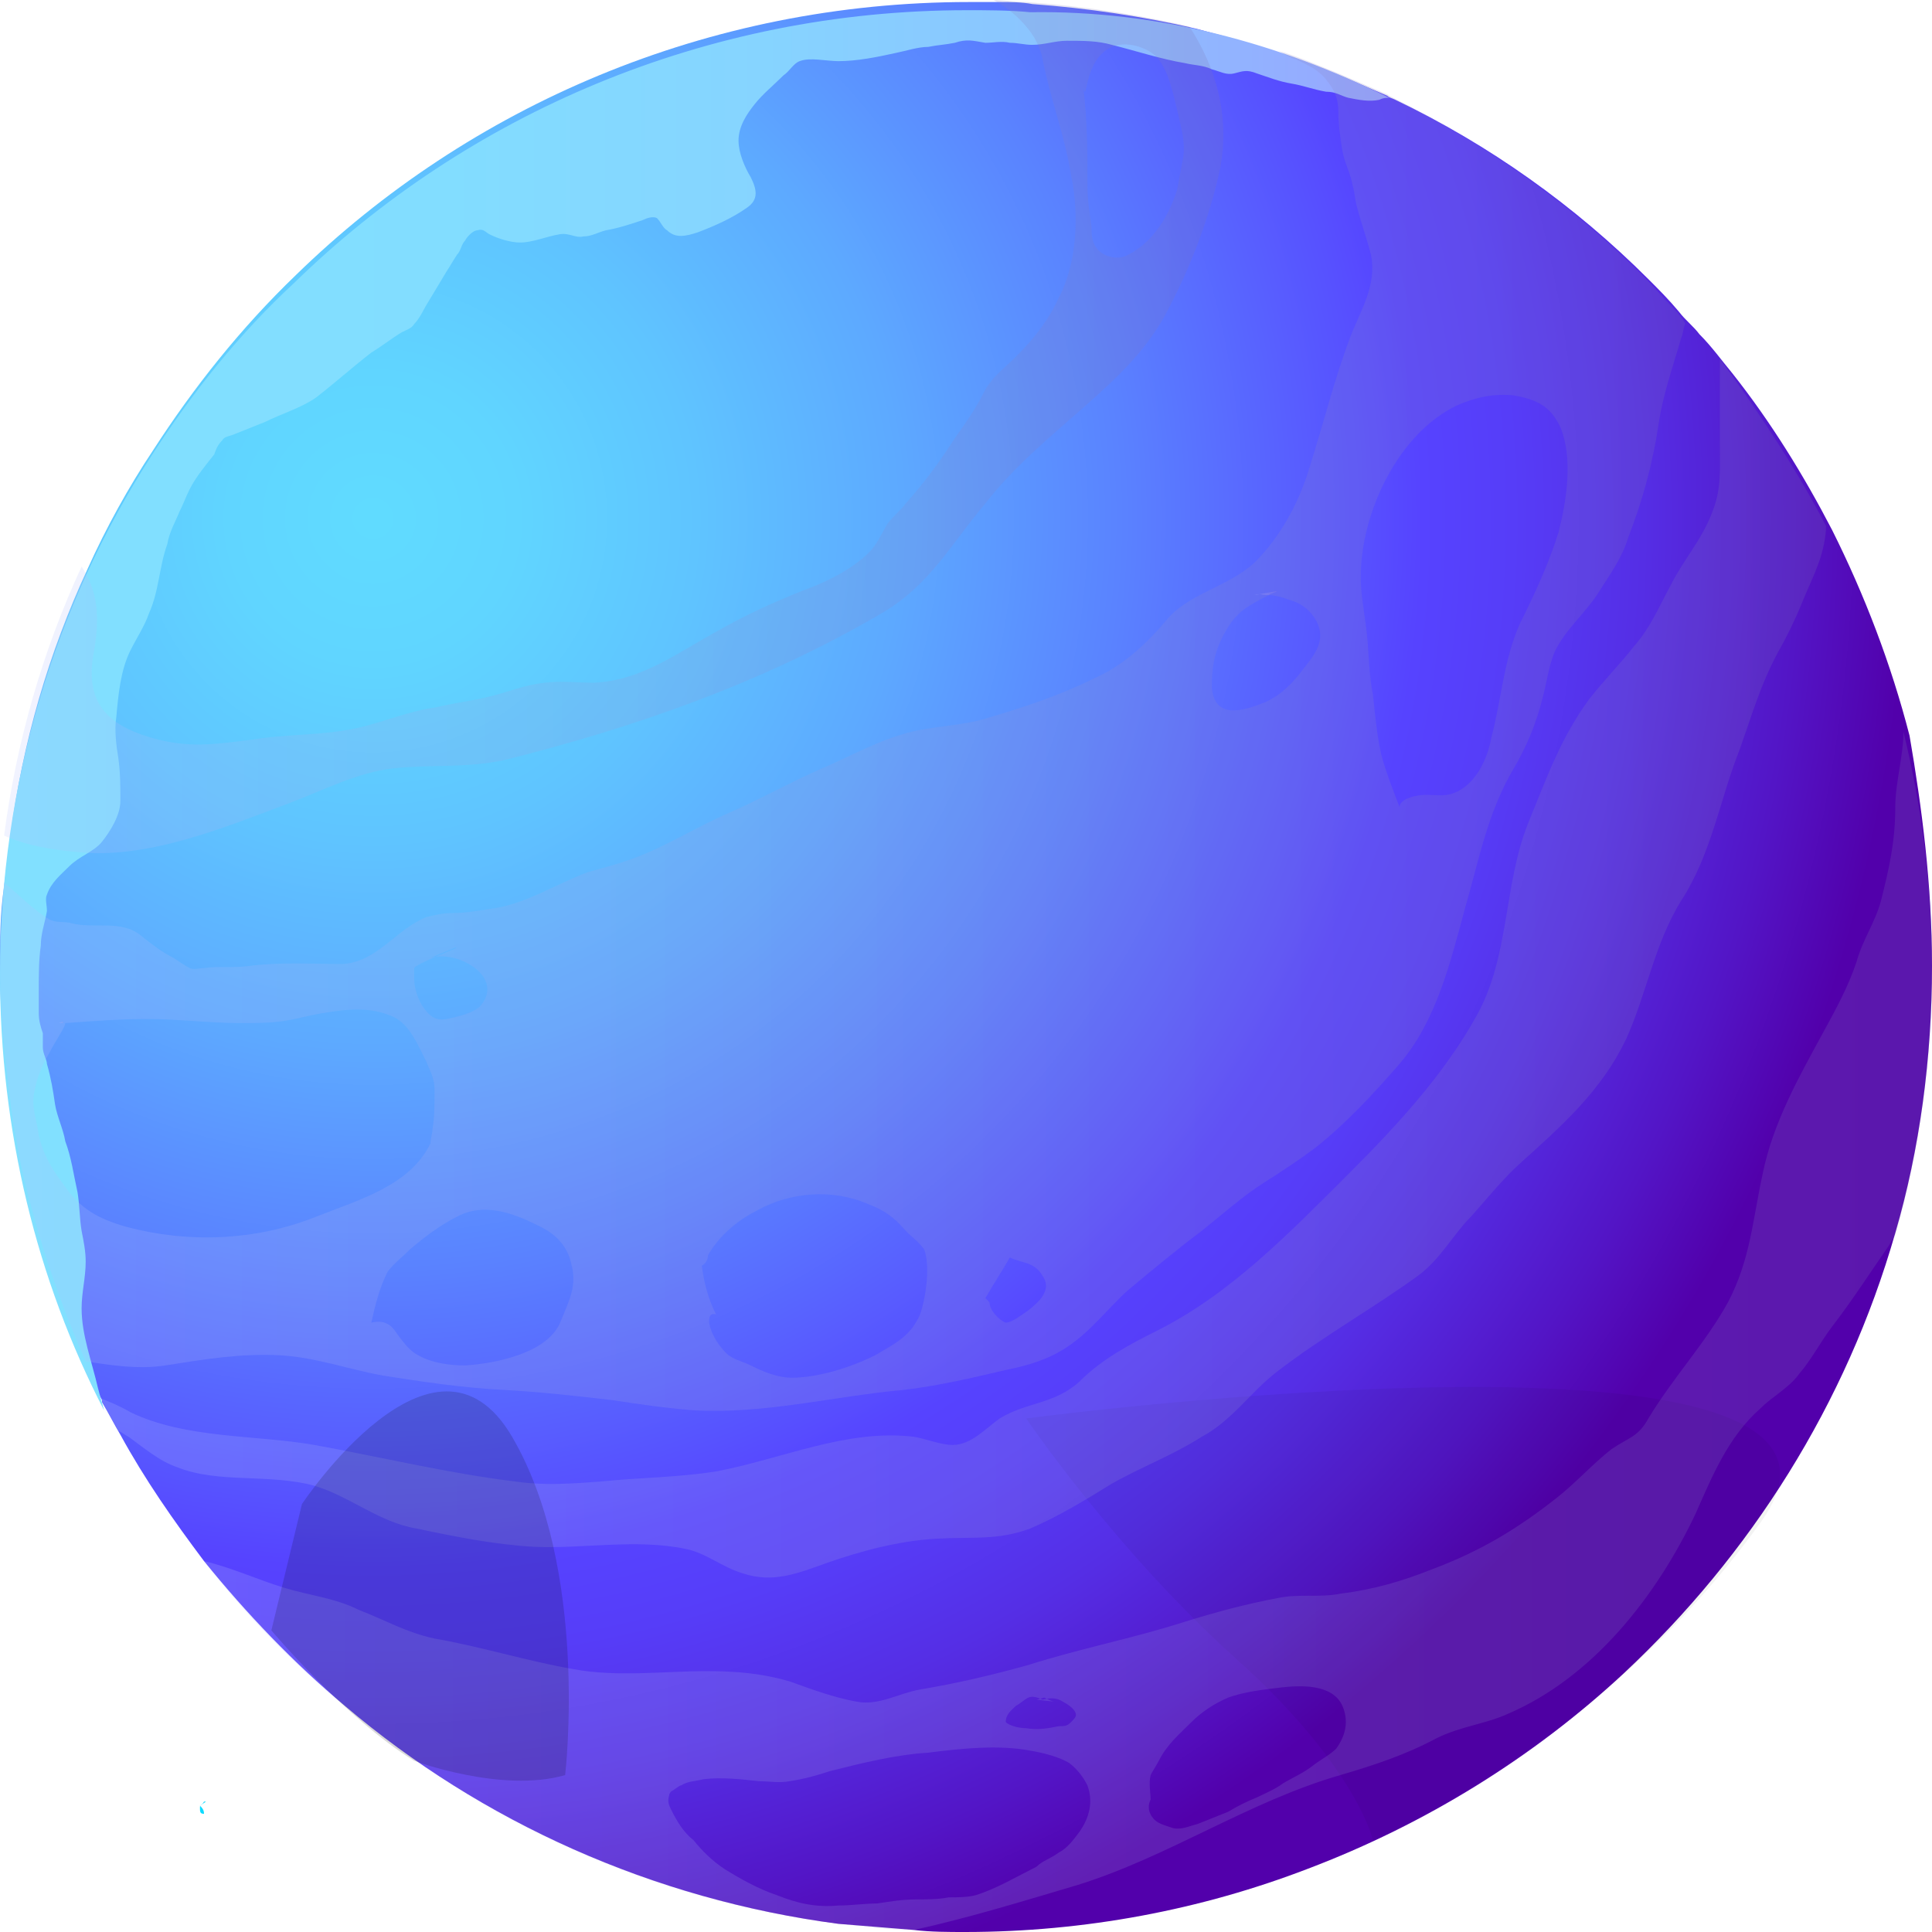
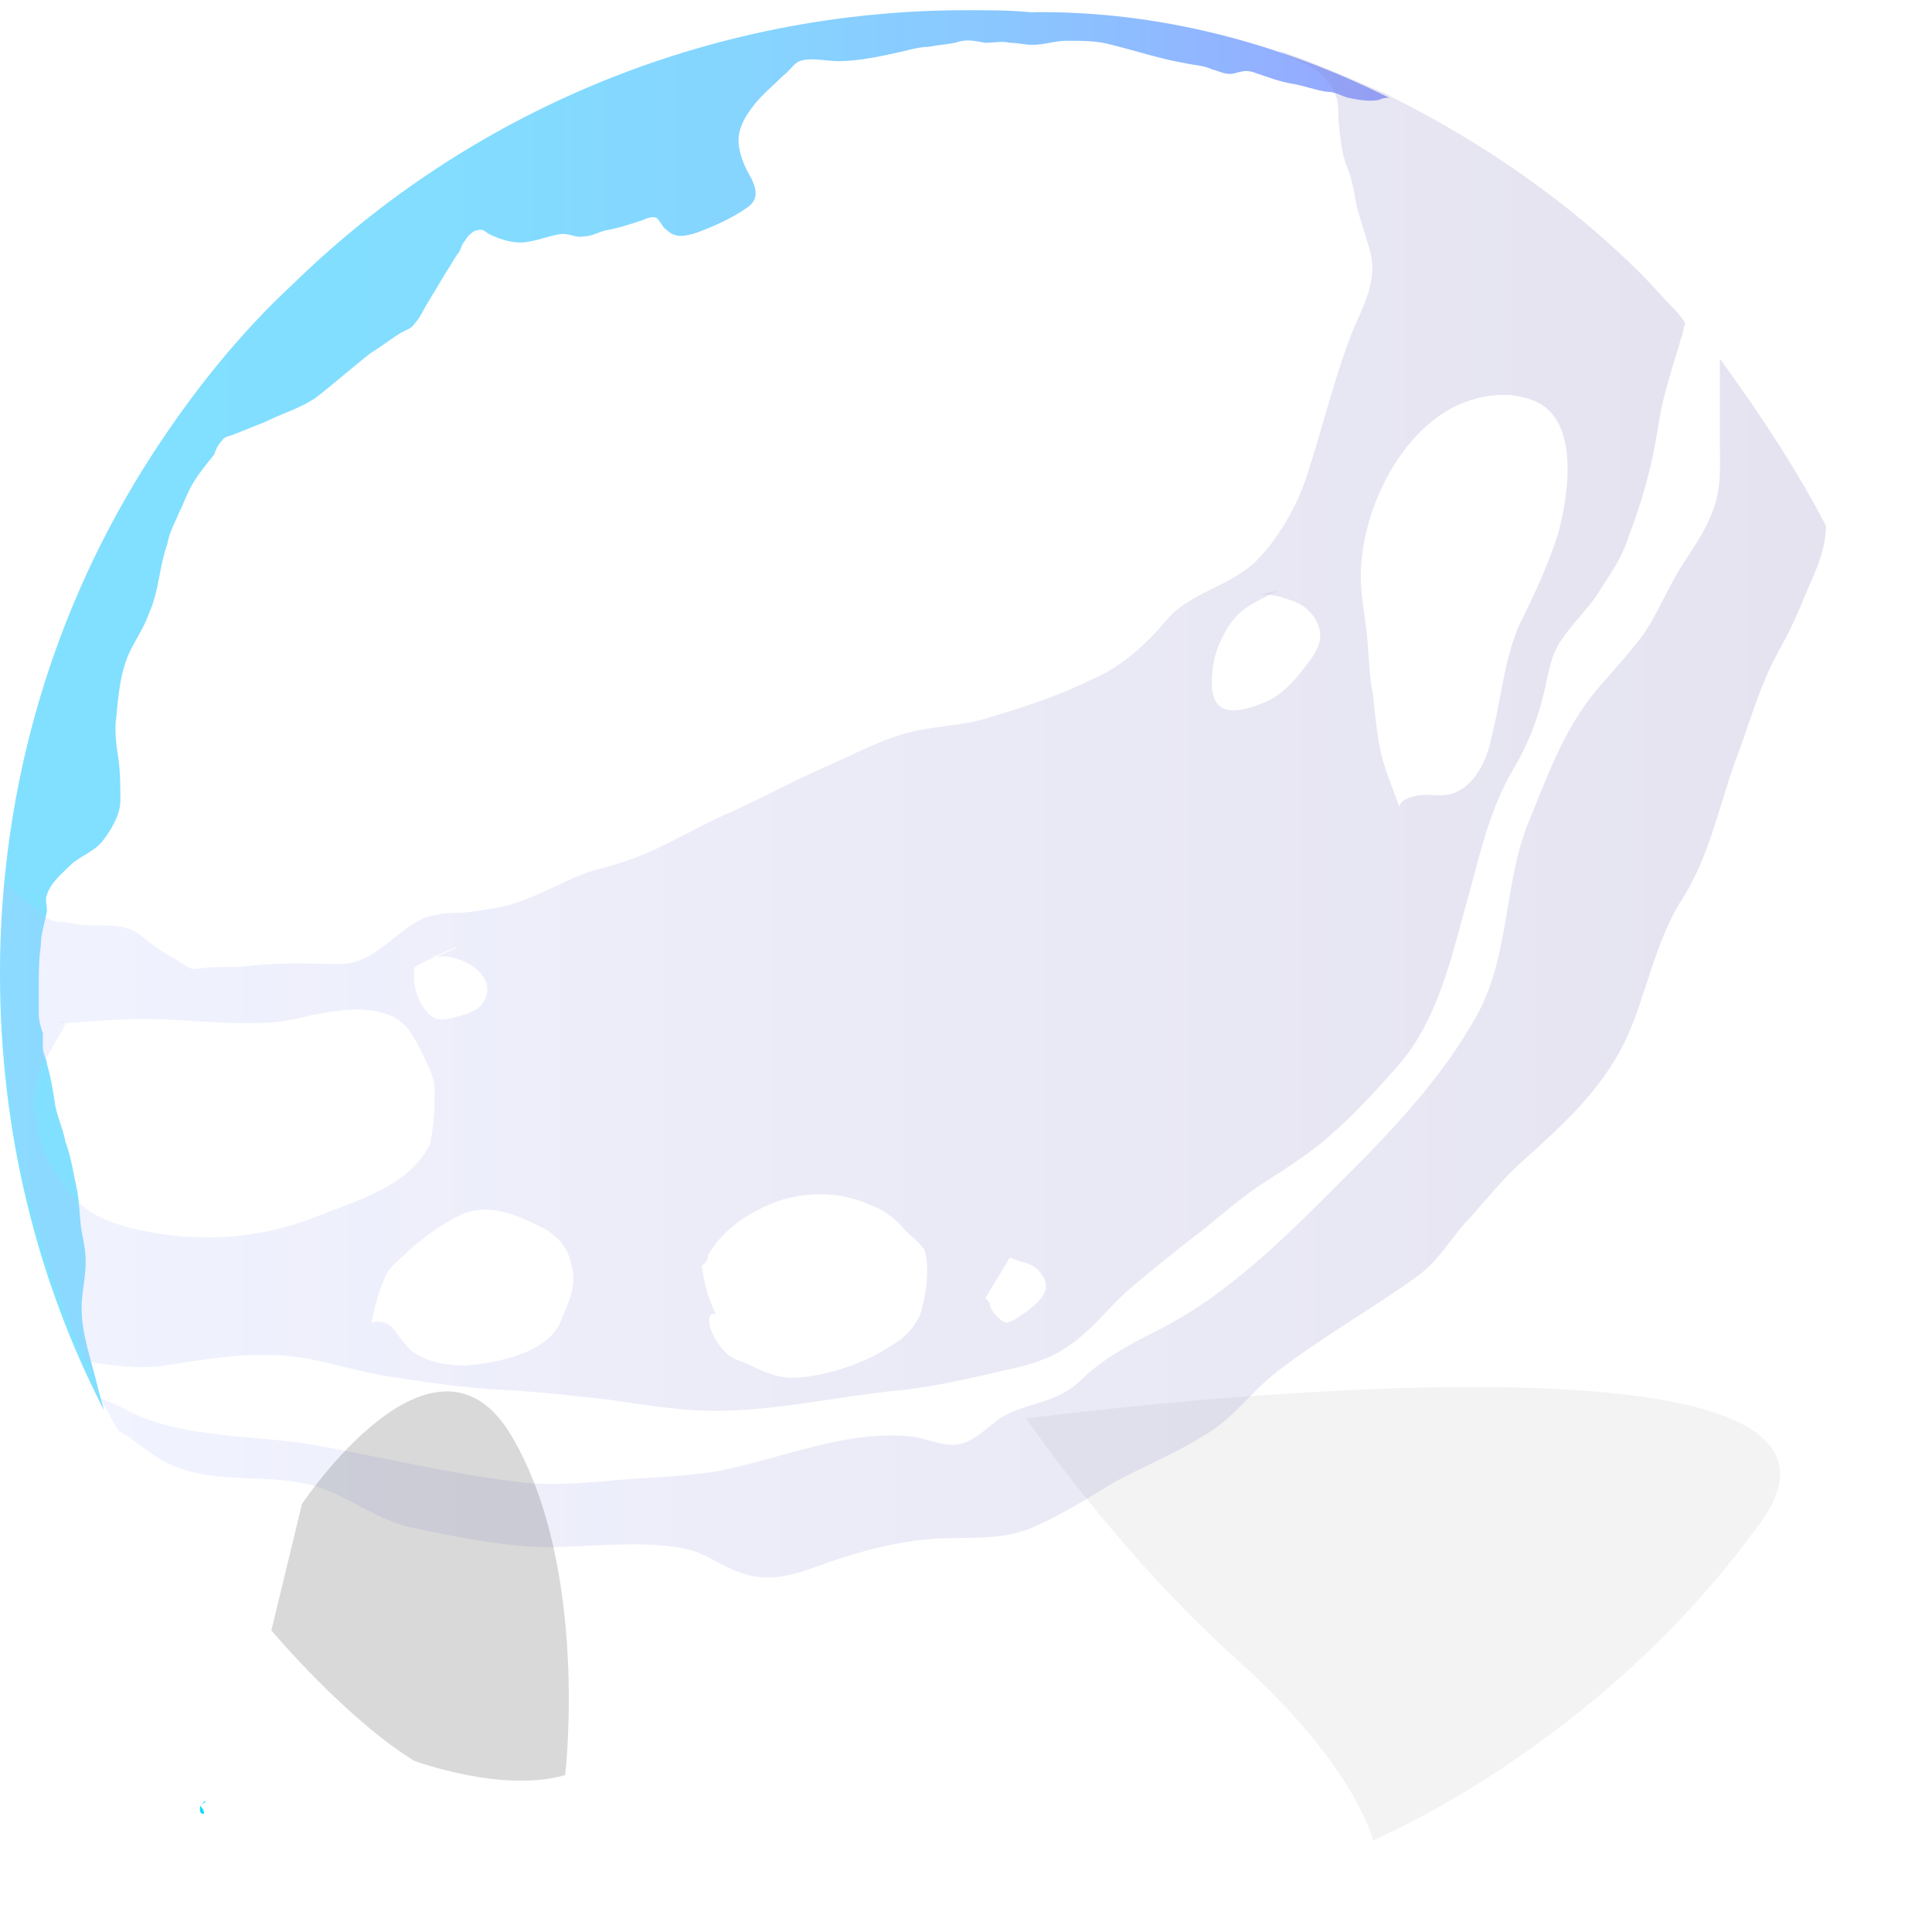
<svg xmlns="http://www.w3.org/2000/svg" width="381" height="381" viewBox="0 0 381 381" fill="none">
-   <path fill-rule="evenodd" clip-rule="evenodd" d="M381 190.499C381 208.585 378.586 226.67 373.758 243.148C364.102 276.908 345.193 306.648 320.249 329.959C302.547 346.437 281.224 359.699 257.889 368.541C236.968 376.579 214.036 381 190.299 381C187.08 381 183.459 381 180.241 380.598C175.413 380.196 170.183 379.794 165.355 379.392C128.743 374.57 94.948 359.297 67.993 336.389C57.934 327.949 48.681 318.303 40.232 307.854C34.197 299.816 28.565 291.778 23.737 282.936C22.53 280.927 21.323 278.515 20.116 276.506C20.116 276.506 20.116 276.506 20.116 276.104C18.909 273.693 17.702 271.683 16.898 269.272C13.679 262.037 10.863 254.401 8.449 246.765C6.839 241.139 5.23 235.512 4.023 229.885C3.219 225.866 2.414 221.847 2.012 217.426C0.805 208.585 0 199.743 0 190.499C0 185.274 -7.36796e-05 180.05 0.805 174.825C1.207 171.61 1.609 168.395 2.012 165.179C4.426 146.29 9.656 128.606 17.3 112.128C20.921 104.09 25.346 96.052 30.174 88.818C38.221 76.359 47.474 64.704 58.337 54.255C92.534 20.897 139.606 0.4 191.104 0.4C193.115 0.4 195.127 0.4 197.138 0.4C199.15 0.4 201.564 0.4 203.575 0.802C214.438 1.606 225.301 3.213 235.761 5.625C241.796 7.232 247.831 8.84 253.464 10.849C257.487 12.055 261.108 13.663 265.131 15.27C267.947 16.476 270.764 17.682 273.58 18.887C273.982 19.289 274.384 19.289 275.189 19.691C293.696 28.533 310.593 40.59 325.077 55.059C327.089 57.068 329.1 59.078 331.112 61.489C332.319 63.096 333.928 64.302 335.135 65.91C337.549 68.321 339.561 71.135 341.572 73.546C349.217 83.192 355.654 93.641 361.286 104.492C367.723 117.353 372.954 131.018 376.574 145.084C378.988 159.151 381 174.423 381 190.499Z" fill="url(#paint0_radial_1_7515)" />
  <path fill-rule="evenodd" clip-rule="evenodd" d="M273.982 19.293C273.177 19.293 272.775 19.293 271.97 19.695C269.959 20.097 267.947 19.695 265.936 19.293C264.326 18.891 263.522 18.087 261.51 18.087C259.096 17.686 257.085 16.882 254.671 16.48C252.257 16.078 250.245 15.274 247.831 14.47C245.819 13.666 245.015 14.068 243.406 14.47C241.796 14.872 240.589 14.068 238.98 13.666C237.371 12.863 235.359 12.863 233.75 12.461C228.922 11.657 224.094 10.049 219.266 8.844C216.45 8.04 213.634 8.04 210.415 8.04C208.001 8.04 205.989 8.844 203.575 8.844C201.966 8.844 200.759 8.442 199.15 8.442C197.541 8.04 195.931 8.442 194.322 8.442C191.908 8.04 190.701 7.638 188.287 8.442C186.276 8.844 185.069 8.844 183.057 9.246C181.045 9.246 178.632 10.049 176.62 10.451C172.999 11.255 168.976 12.059 165.355 12.059C162.941 12.059 159.722 11.255 157.711 12.059C156.504 12.461 155.699 14.068 154.492 14.872C152.48 16.882 150.469 18.489 148.86 20.499C147.25 22.508 145.641 24.92 145.641 27.733C145.641 30.144 146.848 32.958 148.055 34.967C149.262 37.379 149.664 39.388 147.25 40.996C144.434 43.005 140.813 44.613 137.594 45.819C135.181 46.622 133.169 47.024 131.56 45.417C130.755 45.015 130.353 43.809 129.548 43.005C128.743 42.603 127.536 43.005 126.732 43.407C124.318 44.211 121.904 45.015 119.49 45.417C117.881 45.819 116.674 46.622 115.064 46.622C113.455 47.024 112.248 45.819 110.237 46.221C107.823 46.622 105.006 47.828 102.592 47.828C100.581 47.828 98.167 47.024 96.558 46.221C95.753 45.819 95.351 45.015 94.144 45.417C93.339 45.417 92.132 46.622 91.73 47.426C90.925 48.23 90.925 49.436 90.12 50.239C89.316 51.445 88.913 52.249 88.109 53.455C86.902 55.464 85.695 57.474 84.488 59.483C83.683 60.689 82.879 62.698 81.672 63.904C81.269 64.708 80.062 65.11 79.258 65.512C77.246 66.717 75.234 68.325 73.223 69.531C69.602 72.344 65.981 75.559 62.36 78.373C59.544 80.382 55.521 81.588 52.302 83.195C50.29 83.999 48.279 84.803 46.267 85.607C45.462 86.009 44.255 86.009 43.853 86.812C43.049 87.616 42.646 88.42 42.244 89.626C40.635 91.635 38.623 94.047 37.416 96.458C36.611 98.066 36.209 99.271 35.404 100.879C34.6 102.888 33.393 104.898 32.99 107.309C31.381 111.73 31.381 116.553 29.369 120.974C28.565 123.385 26.956 125.797 25.749 128.208C23.737 132.227 23.335 137.05 22.932 141.471C22.53 143.882 22.932 147.098 23.335 149.509C23.737 152.322 23.737 155.136 23.737 157.949C23.737 160.762 21.726 163.977 20.116 165.987C18.507 167.996 15.691 168.8 13.679 170.81C12.07 172.417 10.058 174.025 9.253 176.436C8.851 177.24 9.253 178.446 9.253 179.652C8.851 182.063 8.046 184.072 8.046 186.484C7.644 189.297 7.644 192.11 7.644 195.326C7.644 196.933 7.644 198.139 7.644 199.747C7.644 201.354 8.046 202.56 8.449 203.766C8.449 204.569 8.449 205.775 8.449 206.579C8.449 207.785 9.253 208.99 9.253 209.794C10.058 212.607 10.46 215.019 10.863 217.832C11.265 220.244 12.472 222.655 12.874 225.066C14.081 228.282 14.484 231.497 15.288 235.114C15.691 237.525 15.691 240.339 16.093 242.75C16.495 244.759 16.898 246.769 16.898 248.778C16.898 251.994 16.093 254.807 16.093 258.022C16.093 263.247 18.105 268.472 19.311 273.696C19.714 275.304 20.116 276.51 20.518 278.117C7.242 252.396 0 223.057 0 192.11C0 154.332 10.863 119.366 29.772 90.028C37.818 77.569 47.072 65.914 57.934 55.866C92.132 22.508 139.204 2.011 190.701 2.011C194.724 2.011 199.15 2.011 203.173 2.413C228.117 2.011 252.257 8.442 273.982 19.293Z" fill="url(#paint1_linear_1_7515)" />
  <path opacity="0.1" fill-rule="evenodd" clip-rule="evenodd" d="M202.367 279.723C202.367 279.723 220.069 305.847 243.806 327.147C267.543 348.448 270.762 362.917 270.762 362.917C270.762 362.917 315.42 344.429 347.204 300.22C378.987 256.413 202.367 279.723 202.367 279.723Z" fill="black" fill-opacity="0.5" />
-   <path opacity="0.4" fill-rule="evenodd" clip-rule="evenodd" d="M234.558 5.225C224.098 2.813 213.638 1.206 202.373 0.402C200.361 0.402 197.947 0 195.935 0C200.361 2.411 204.786 6.832 205.591 11.655C207.2 19.693 210.017 26.927 211.224 34.563C212.833 42.2 212.431 51.845 208.81 58.678C206.798 63.098 203.982 66.716 200.361 70.333C197.947 72.744 195.533 74.352 193.924 77.567C192.314 80.782 190.303 83.595 188.291 86.409C185.475 90.83 182.256 95.251 178.635 99.269C177.429 100.877 176.222 101.681 175.015 103.288C173.808 105.298 173.003 107.308 171.394 108.915C167.773 112.532 162.543 114.944 158.117 116.551C152.082 118.963 146.852 121.374 141.219 124.589C133.173 129.01 126.333 134.235 117.08 134.637C113.861 134.637 110.643 134.235 107.424 134.637C103.401 135.039 99.78 136.646 96.159 137.45C92.941 138.254 89.32 138.656 86.101 139.46C80.469 140.263 76.043 142.273 70.813 143.479C63.973 145.086 56.731 144.684 49.49 145.89C43.053 146.694 37.822 147.498 31.385 145.89C21.729 143.479 16.499 139.058 18.511 128.608C19.718 121.776 19.316 116.551 16.097 111.728C8.453 128.206 3.223 146.292 0.809 164.779C5.234 166.789 10.464 167.593 14.89 167.995C28.971 169.602 44.26 163.172 57.134 158.349C63.571 155.937 70.41 152.32 77.652 151.517C85.296 150.713 91.734 151.517 99.378 149.909C125.126 143.479 150.473 134.637 173.808 120.972C183.463 115.346 187.487 107.308 194.326 99.269C199.959 92.035 206.798 86.409 213.638 80.38C220.477 74.352 226.512 68.725 230.535 60.687C234.961 52.247 238.582 42.602 240.593 33.358C242.605 22.908 239.789 13.263 234.558 5.225ZM233.351 30.946C232.949 32.956 232.547 35.367 232.144 37.377C230.535 42.602 227.317 47.826 222.489 50.238C220.477 51.443 217.258 50.639 216.051 48.63C215.247 47.424 215.247 45.817 215.247 44.611C214.845 41.798 214.442 39.386 214.442 36.573C214.442 30.143 214.442 23.712 213.638 17.282C214.442 20.899 213.638 11.655 219.27 9.244C222.086 8.038 226.11 9.244 228.121 11.253C230.535 14.066 231.34 18.487 232.144 21.703C232.949 25.32 233.754 27.731 233.351 30.946Z" fill="url(#paint2_linear_1_7515)" fill-opacity="0.5" />
-   <path opacity="0.4" fill-rule="evenodd" clip-rule="evenodd" d="M205.585 335.185C205.183 335.185 204.378 335.587 203.976 335.587L207.597 335.988C207.597 335.587 206.792 335.185 205.585 335.185ZM205.585 335.185C205.183 335.185 204.378 335.587 203.976 335.587L207.597 335.988C207.597 335.587 206.792 335.185 205.585 335.185ZM375.366 144.282C375.366 149.105 373.756 154.329 373.756 159.152C373.756 165.984 372.549 171.209 370.94 177.64C369.733 182.06 367.319 185.276 366.112 189.697C364.503 194.519 362.089 198.94 359.675 203.361C354.847 212.203 349.617 221.447 347.605 231.494C345.594 240.738 345.191 248.374 340.766 256.814C336.34 264.852 329.903 271.684 325.075 279.722C323.064 283.339 321.454 283.339 317.833 285.751C314.213 288.564 310.592 292.583 306.971 295.397C299.327 301.425 292.085 305.846 282.429 309.463C276.394 311.874 270.762 313.482 264.324 314.286C260.301 315.09 256.278 314.286 252.255 315.09C245.818 316.295 239.783 317.903 233.346 319.912C223.288 323.128 212.827 325.137 202.769 328.352C195.527 330.362 188.688 331.969 181.446 333.175C177.02 333.979 173.399 336.39 168.974 335.587C164.548 334.783 160.123 333.175 155.697 331.568C150.065 329.96 145.237 329.558 139.202 329.558C131.155 329.558 121.5 330.764 113.051 329.156C103.797 327.549 94.946 324.735 85.693 323.128C80.06 321.922 76.037 319.511 70.807 317.501C65.979 315.09 61.151 314.688 55.921 313.08C50.691 311.473 45.461 309.061 40.23 307.855C48.277 318.305 57.53 327.95 67.991 336.39C94.946 359.299 128.339 374.571 165.353 379.394C170.181 379.796 175.009 380.599 180.239 380.599C191.102 378.188 201.562 374.973 212.425 371.758C230.529 366.131 246.22 355.28 264.324 350.055C271.164 348.046 277.199 346.036 283.234 342.821C288.062 340.409 292.889 340.007 297.315 337.998C314.213 330.764 326.685 314.688 334.329 298.612C337.547 291.378 340.766 283.339 347.203 277.713C349.617 275.301 352.836 273.694 354.847 270.881C357.261 268.067 358.87 264.852 361.284 261.637C365.308 256.412 368.928 250.786 372.549 245.561C372.952 244.757 373.354 244.355 373.756 243.551C378.584 226.671 380.998 208.988 380.998 190.902C380.998 174.424 378.987 159.152 375.366 144.282ZM200.355 336.39C201.16 335.988 201.964 335.185 202.769 334.783C203.574 334.381 204.781 334.783 205.585 335.185C207.195 334.783 208.401 334.783 209.608 335.587C210.413 335.989 211.62 336.792 212.022 337.596C212.425 338.4 212.022 338.802 211.218 339.606C210.413 340.409 210.011 340.409 208.804 340.409C206.792 340.811 204.781 341.213 202.367 340.811C201.16 340.811 199.148 340.409 198.343 339.606C198.343 337.998 199.55 337.194 200.355 336.39ZM212.827 361.308C211.62 362.916 210.413 364.523 208.804 365.327C207.195 366.533 205.585 366.935 204.378 368.141C200.355 370.15 196.332 372.561 192.309 373.767C190.699 374.169 188.688 374.169 187.078 374.169C185.067 374.571 182.653 374.571 180.641 374.571C178.227 374.571 175.411 374.973 172.997 375.375C170.583 375.375 167.767 375.777 165.353 375.777C160.927 376.179 157.306 375.375 153.283 373.767C149.662 372.561 146.041 370.552 142.823 368.542C140.409 366.935 138.397 364.925 136.788 362.916C134.776 361.308 133.569 359.299 132.362 356.887C131.96 356.084 131.558 355.28 131.96 354.074C131.96 353.672 132.362 353.27 132.362 353.27C133.167 352.868 133.972 352.065 134.374 352.065C135.581 351.261 137.19 351.261 138.8 350.859C142.421 350.457 146.041 350.859 149.662 351.261C151.674 351.261 153.686 351.663 155.697 351.261C158.513 350.859 161.33 350.055 163.744 349.251C170.181 347.644 176.618 346.036 183.055 345.634C189.492 344.83 196.734 344.027 203.171 345.232C205.585 345.634 208.804 346.438 210.816 347.644C212.425 348.849 213.632 350.457 214.436 352.065C215.643 355.28 214.839 358.495 212.827 361.308ZM263.52 344.83C262.313 346.036 260.704 346.84 259.094 348.046C257.083 349.653 255.071 350.457 253.059 351.663C251.45 352.868 249.438 353.672 247.829 354.476C245.818 355.28 244.208 356.084 242.197 357.289C240.185 358.093 238.173 358.897 236.162 359.701C234.553 360.103 232.943 360.906 231.334 360.504C230.127 360.103 228.518 359.701 227.713 358.897C226.104 357.289 226.506 355.682 226.908 354.878C226.908 353.672 226.506 351.663 226.908 350.055C227.311 349.251 228.115 348.046 228.518 347.242C230.127 344.027 232.541 342.017 234.955 339.606C236.967 337.596 239.38 335.989 242.197 334.783C245.415 333.577 249.439 333.175 252.657 332.773C256.278 332.371 262.715 331.969 264.727 336.39C265.934 339.204 265.531 342.017 263.52 344.83ZM207.999 335.587C207.597 335.587 206.792 335.185 205.988 334.783C205.585 334.783 204.781 335.185 204.378 335.185L207.999 335.587Z" fill="url(#paint3_linear_1_7515)" fill-opacity="0.5" />
  <path opacity="0.4" fill-rule="evenodd" clip-rule="evenodd" d="M360.084 103.69V104.494C359.682 109.719 357.67 113.336 355.659 118.158C354.049 122.177 352.44 125.393 350.428 129.01C347.21 135.038 345.6 140.665 343.186 147.497C339.163 157.545 337.554 168.396 331.519 177.64C326.289 186.08 324.68 196.127 320.656 204.969C315.828 215.017 308.184 221.849 300.138 229.083C296.517 232.298 293.298 236.317 290.08 239.934C286.459 243.551 284.045 248.374 279.62 251.589C270.768 258.02 260.71 263.647 251.859 270.479C246.629 274.498 243.008 280.124 236.973 283.34C231.341 286.957 224.904 289.368 219.271 292.583C214.041 295.799 208.811 299.014 203.178 301.425C196.741 303.837 191.511 303.033 184.671 303.435C177.429 303.837 169.785 305.846 162.946 308.258C157.313 310.267 152.485 312.277 146.451 310.267C142.427 309.061 139.209 306.248 135.185 305.444C125.53 303.435 115.069 305.444 105.414 305.042C97.769 304.64 89.723 303.033 82.079 301.425C74.837 300.219 68.802 294.995 61.963 292.985C53.112 290.574 43.053 292.583 35.007 289.368C31.386 288.162 28.168 285.349 25.351 283.34C24.547 282.938 24.144 282.536 23.34 282.134C22.133 280.124 20.926 277.713 19.719 275.704C21.73 276.507 23.742 277.311 25.754 278.517C36.616 283.742 50.295 282.938 61.963 284.947C75.239 287.359 88.516 290.574 101.793 292.181C107.425 292.985 112.655 292.583 118.288 292.181C125.932 291.378 133.576 291.378 141.22 290.172C154.095 287.761 166.969 281.732 180.246 283.34C182.66 283.742 185.476 284.947 187.89 284.947C191.511 284.947 194.327 281.732 197.143 279.723C202.373 276.507 208.006 276.909 212.834 272.488C217.259 268.067 222.49 265.254 228.122 262.441C242.606 255.207 254.273 243.15 265.94 231.494C275.596 221.849 284.85 211.801 291.287 200.146C297.724 188.491 296.517 174.425 301.345 162.368C304.966 153.526 307.782 145.488 313.415 137.852C316.231 134.234 319.449 131.019 322.266 127.402C325.484 123.785 327.094 119.766 329.508 115.345C331.921 110.522 335.542 106.503 337.554 101.279C339.566 96.456 339.163 92.437 339.163 87.212C339.163 81.987 339.163 76.361 339.163 70.734C347.612 82.389 354.452 92.839 360.084 103.69Z" fill="url(#paint4_linear_1_7515)" fill-opacity="0.5" />
  <path opacity="0.4" fill-rule="evenodd" clip-rule="evenodd" d="M329.905 60.688C327.893 58.678 325.882 56.267 323.87 54.257C309.387 39.789 292.489 28.134 273.982 18.89C273.58 18.488 273.177 18.488 272.373 18.086C269.556 16.881 266.74 15.675 263.924 14.469C259.901 12.861 256.28 11.254 252.257 10.048C253.464 10.852 255.073 11.656 255.475 11.656C257.889 12.861 259.901 13.665 261.51 15.675C263.119 17.684 263.924 19.292 263.924 22.105C263.924 24.517 264.326 27.33 264.729 29.741C265.131 32.153 266.338 34.162 266.74 36.574C267.143 37.779 267.143 38.985 267.545 40.593C268.35 43.808 269.556 47.023 270.361 50.238C271.568 56.267 268.349 61.09 266.338 66.314C263.119 74.754 261.108 83.194 258.291 92.036C256.28 98.868 252.659 105.701 247.429 110.925C242.199 115.748 234.554 116.954 230.129 122.178C226.106 127.001 221.278 131.422 215.645 133.834C209.208 137.049 201.966 139.46 195.127 141.47C190.299 143.077 185.069 143.077 179.838 144.283C173.401 145.891 167.769 149.106 162.136 151.517C155.699 154.331 150.066 157.546 143.629 160.359C137.192 163.172 131.56 166.789 125.122 169.201C121.904 170.407 118.685 171.21 115.869 172.014C109.432 174.426 103.397 178.445 96.558 179.248C94.144 179.65 91.73 180.052 89.316 180.052C87.304 180.052 85.695 180.454 84.085 180.856C78.051 183.267 74.43 189.698 67.59 190.1C61.153 190.1 55.118 189.698 49.083 190.502C45.865 190.903 43.049 190.502 40.232 190.904C39.428 190.904 38.221 191.305 37.416 190.904C36.611 190.502 35.404 189.698 34.197 188.894C31.784 187.688 29.772 186.081 27.76 184.473C23.737 181.258 18.507 183.267 14.081 182.062C12.874 181.66 10.863 182.062 9.656 181.258C6.839 179.65 3.219 176.033 0.805 174.024C0.402 179.248 0 184.473 0 189.698C0 198.941 0.805 207.783 2.012 216.625C2.414 220.644 3.219 224.663 4.023 229.084C5.23 234.711 6.839 240.739 8.449 245.964C10.863 253.6 13.679 261.236 16.898 268.47C22.128 269.274 27.358 270.078 32.588 269.274C40.232 268.068 47.474 266.863 55.118 267.265C62.36 267.667 68.797 270.078 75.637 271.284C83.281 272.489 91.327 273.695 99.374 274.097C106.616 274.499 113.857 275.303 120.697 276.106C125.927 276.91 131.56 277.714 136.79 278.116C150.871 278.92 164.55 275.303 178.229 274.097C185.069 273.293 191.908 271.686 198.748 270.078C202.771 269.274 206.794 268.068 210.415 265.657C215.243 262.442 218.461 258.021 222.485 254.404C227.313 250.385 232.14 246.366 236.968 242.749C240.992 239.533 245.015 235.916 249.44 233.103C252.659 231.094 256.28 228.682 259.498 226.271C265.533 221.448 270.763 215.821 275.994 209.793C283.235 201.353 286.052 189.698 288.868 179.248C291.684 169.603 293.294 160.359 298.524 151.517C300.938 147.498 302.949 142.675 304.156 137.853C304.961 135.039 305.363 131.422 306.57 128.609C308.582 124.188 313.007 120.571 315.421 116.552C317.433 113.337 319.847 110.121 321.054 106.102C323.87 98.868 325.882 91.634 327.089 83.596C327.893 77.969 329.905 72.343 331.514 66.716C331.917 65.912 331.917 64.707 332.319 63.903C332.319 63.501 331.112 61.893 329.905 60.688ZM81.672 190.904C82.074 190.1 89.316 187.286 90.12 186.884C90.12 186.884 90.12 186.884 89.718 186.884L84.89 188.894C90.12 187.286 99.374 192.511 94.948 198.138C93.741 199.745 90.12 200.549 88.109 200.951C86.097 201.353 84.89 200.549 83.683 198.942C82.476 197.334 81.672 194.923 81.672 192.913C81.672 192.511 81.672 191.305 81.672 190.904ZM24.944 241.945C19.311 240.337 15.691 238.328 12.472 233.505C10.058 230.29 8.449 227.476 7.644 223.859C7.242 220.644 6.035 218.233 6.839 215.018C7.242 212.606 8.449 209.793 9.656 207.783C10.863 205.372 12.874 202.559 12.874 201.755C18.507 201.353 23.737 200.951 28.967 200.951C35.002 200.951 41.439 201.755 47.474 201.755C50.29 201.755 53.107 201.755 55.923 201.353C58.739 200.951 61.153 200.147 63.969 199.745C68.797 198.941 73.223 198.54 77.648 200.549C80.867 202.157 82.476 206.176 84.085 209.391C84.89 211.4 85.695 212.606 85.695 215.018C85.695 217.831 85.695 220.242 85.292 222.654C85.292 223.457 84.89 224.663 84.89 225.467C80.867 233.907 70.407 236.72 62.36 239.935C50.29 244.758 37.014 245.16 24.944 241.945ZM110.639 260.432C108.225 266.863 97.764 268.872 91.73 269.274C88.913 269.274 85.293 268.872 82.476 267.265C80.867 266.461 79.66 264.853 78.453 263.246C77.648 262.04 76.441 260.03 73.223 260.834C74.027 257.217 74.832 254.002 76.441 250.787C77.648 249.179 79.258 247.973 80.867 246.366C83.683 243.954 86.902 241.543 90.12 239.935C95.351 237.122 100.983 239.132 105.811 241.543C109.432 243.151 111.846 245.562 112.65 249.179C113.857 253.6 112.248 256.413 110.639 260.432ZM181.448 259.227C179.436 263.648 176.62 264.853 172.597 267.265C167.769 269.676 161.332 271.686 156.101 271.686C153.285 271.686 150.469 270.48 148.055 269.274C146.446 268.47 144.434 268.068 143.227 266.863C139.606 263.246 138.801 258.423 141.215 259.227C139.606 256.011 138.801 252.796 138.399 249.581C139.204 249.179 139.606 248.375 139.606 247.571C141.618 243.954 145.239 240.739 149.262 238.73C155.699 235.113 164.148 234.309 171.39 237.524C174.608 238.73 176.62 240.337 178.631 242.749C179.838 243.954 181.045 244.758 182.252 246.366C183.459 249.581 182.655 255.61 181.448 259.227ZM202.771 258.423C201.564 259.227 199.552 260.834 198.345 260.834C197.138 260.432 195.127 258.423 195.127 256.815L194.322 256.011C195.931 253.198 197.541 250.787 199.15 247.973C201.564 249.179 203.978 248.777 205.587 251.59C207.599 254.404 204.782 256.815 202.771 258.423ZM257.085 131.824C255.073 134.637 252.257 137.451 249.038 138.656C245.015 140.264 239.382 141.872 238.98 135.441C238.98 131.824 239.382 129.011 240.992 125.796C243.406 120.973 245.417 119.767 250.245 117.356C251.854 117.356 253.866 118.159 255.073 118.561C257.487 119.365 259.901 121.777 260.303 124.59C260.705 127.403 258.694 129.815 257.085 131.824ZM307.375 104.897C305.363 111.327 302.547 117.356 299.731 122.982C296.512 130.216 296.11 137.853 294.098 145.489C293.294 149.91 290.88 154.732 286.856 156.34C284.845 157.144 283.236 156.742 281.224 156.742C279.212 156.742 275.994 157.546 275.994 159.153C274.787 155.938 273.177 151.919 272.373 148.704C271.568 145.087 271.166 141.068 270.763 137.049C269.959 133.03 269.959 129.011 269.557 124.992C269.154 121.375 268.349 117.356 268.349 113.739C268.349 101.28 275.591 85.606 287.259 79.979C290.88 78.371 294.501 77.567 298.524 77.969C302.949 78.773 305.766 79.979 307.777 84.4C310.191 90.428 308.984 98.466 307.375 104.897Z" fill="url(#paint5_linear_1_7515)" fill-opacity="0.5" />
  <path opacity="0.4" fill-rule="evenodd" clip-rule="evenodd" d="M251.853 116.551C251.451 116.953 250.646 116.953 250.244 117.355C249.037 117.355 248.232 116.953 247.428 117.355L251.853 116.551Z" fill="url(#paint6_linear_1_7515)" fill-opacity="0.5" />
  <path opacity="0.4" fill-rule="evenodd" clip-rule="evenodd" d="M12.471 201.754C12.068 201.754 11.666 201.754 11.666 201.754C12.471 201.352 12.471 201.352 12.471 201.754Z" fill="url(#paint7_linear_1_7515)" fill-opacity="0.5" />
  <path opacity="0.3" fill-rule="evenodd" clip-rule="evenodd" d="M81.676 347.242C81.676 347.242 98.976 353.673 111.448 350.056C111.448 350.056 116.276 309.464 100.988 283.34C85.7 257.216 59.548 296.603 59.548 296.603L53.514 321.521C53.514 321.521 67.997 338.802 81.676 347.242Z" fill="black" fill-opacity="0.5" />
  <path fill-rule="evenodd" clip-rule="evenodd" d="M39.432 356.085C39.834 356.488 40.236 356.89 40.236 357.695C39.432 357.695 39.432 357.292 39.432 356.488C39.432 355.683 39.834 356.085 40.236 355.281C40.236 355.281 40.236 355.281 40.639 355.281L39.432 356.085Z" fill="#0EDBFF" />
  <defs>
    <radialGradient id="paint0_radial_1_7515" cx="0" cy="0" r="1" gradientUnits="userSpaceOnUse" gradientTransform="translate(72.207 101.301) scale(306.174 305.853)">
      <stop offset="0.006" stop-color="#60DBFF" />
      <stop offset="0.094" stop-color="#60D5FF" />
      <stop offset="0.211" stop-color="#5FC4FF" />
      <stop offset="0.345" stop-color="#5DA9FF" />
      <stop offset="0.49" stop-color="#5A82FF" />
      <stop offset="0.644" stop-color="#5751FF" />
      <stop offset="0.684" stop-color="#5643FF" />
      <stop offset="0.743" stop-color="#563DF8" />
      <stop offset="0.828" stop-color="#552EE5" />
      <stop offset="0.929" stop-color="#5315C6" />
      <stop offset="1" stop-color="#5200AB" />
    </radialGradient>
    <linearGradient id="paint1_linear_1_7515" x1="-0.355" y1="138.126" x2="273.828" y2="138.126" gradientUnits="userSpaceOnUse">
      <stop offset="0.011" stop-color="#81E0FF" />
      <stop offset="0.322" stop-color="#82DDFF" />
      <stop offset="0.551" stop-color="#86D4FF" />
      <stop offset="0.752" stop-color="#8BC4FF" />
      <stop offset="0.938" stop-color="#94ADFF" />
      <stop offset="1" stop-color="#97A4FF" />
    </linearGradient>
    <linearGradient id="paint2_linear_1_7515" x1="1.388" y1="84.231" x2="241.095" y2="84.231" gradientUnits="userSpaceOnUse">
      <stop stop-color="#B8C2FF" />
      <stop offset="1" stop-color="#7D72B3" />
    </linearGradient>
    <linearGradient id="paint3_linear_1_7515" x1="40.286" y1="262.468" x2="380.853" y2="262.468" gradientUnits="userSpaceOnUse">
      <stop stop-color="#B8C2FF" />
      <stop offset="1" stop-color="#7D72B3" />
    </linearGradient>
    <linearGradient id="paint4_linear_1_7515" x1="20.177" y1="192.099" x2="360.06" y2="192.099" gradientUnits="userSpaceOnUse">
      <stop stop-color="#B8C2FF" />
      <stop offset="1" stop-color="#7D72B3" />
    </linearGradient>
    <linearGradient id="paint5_linear_1_7515" x1="-0.346" y1="144.652" x2="333.743" y2="144.652" gradientUnits="userSpaceOnUse">
      <stop stop-color="#B8C2FF" />
      <stop offset="1" stop-color="#7D72B3" />
    </linearGradient>
    <linearGradient id="paint6_linear_1_7515" x1="247.162" y1="117.141" x2="251.748" y2="117.141" gradientUnits="userSpaceOnUse">
      <stop stop-color="#E8DDFF" />
      <stop offset="1" stop-color="#AA8AD8" />
    </linearGradient>
    <linearGradient id="paint7_linear_1_7515" x1="11.601" y1="201.797" x2="12.553" y2="201.797" gradientUnits="userSpaceOnUse">
      <stop stop-color="#E8DDFF" />
      <stop offset="1" stop-color="#AA8AD8" />
    </linearGradient>
  </defs>
</svg>